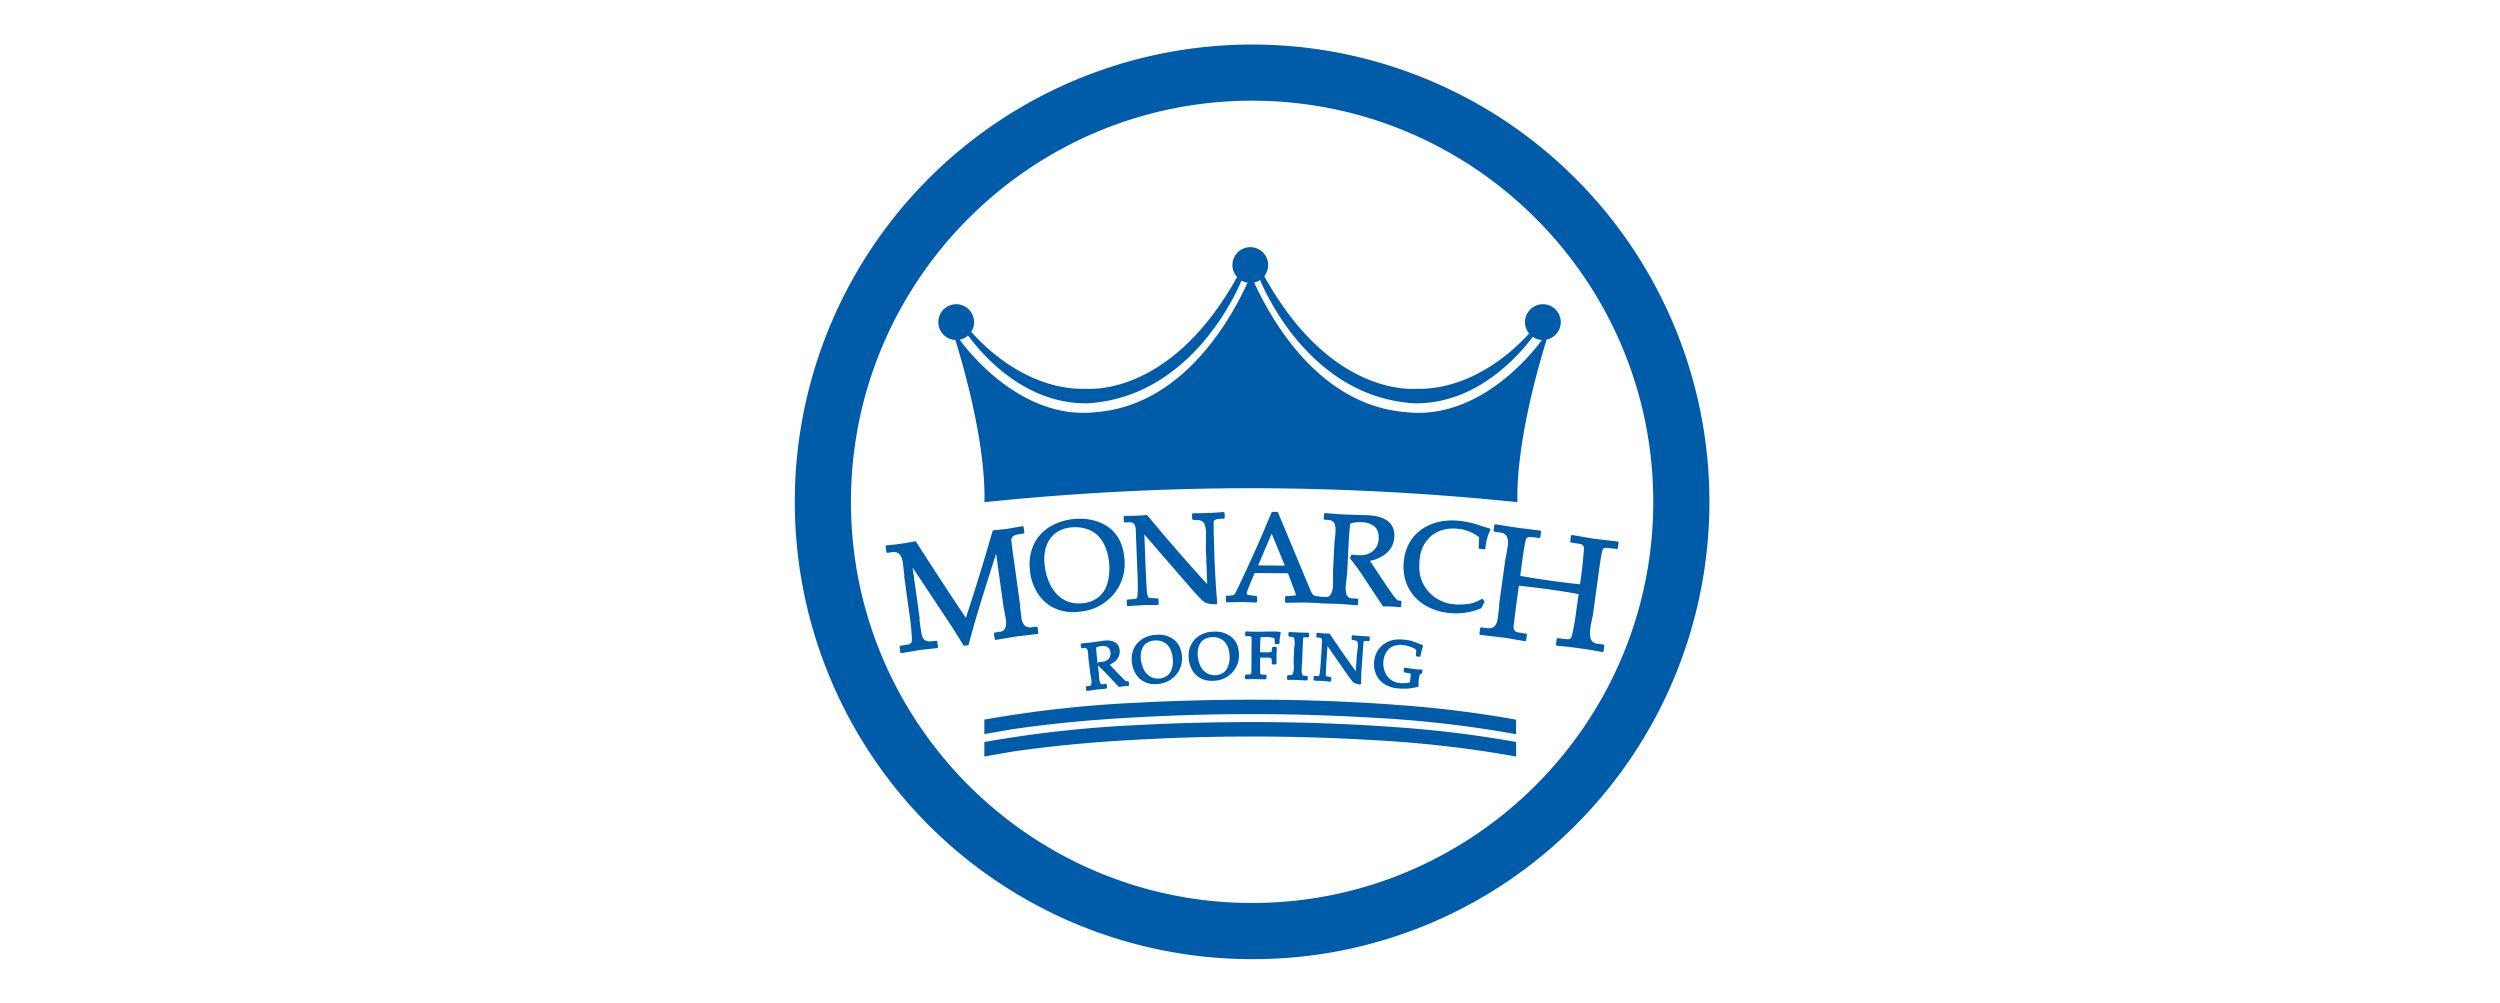
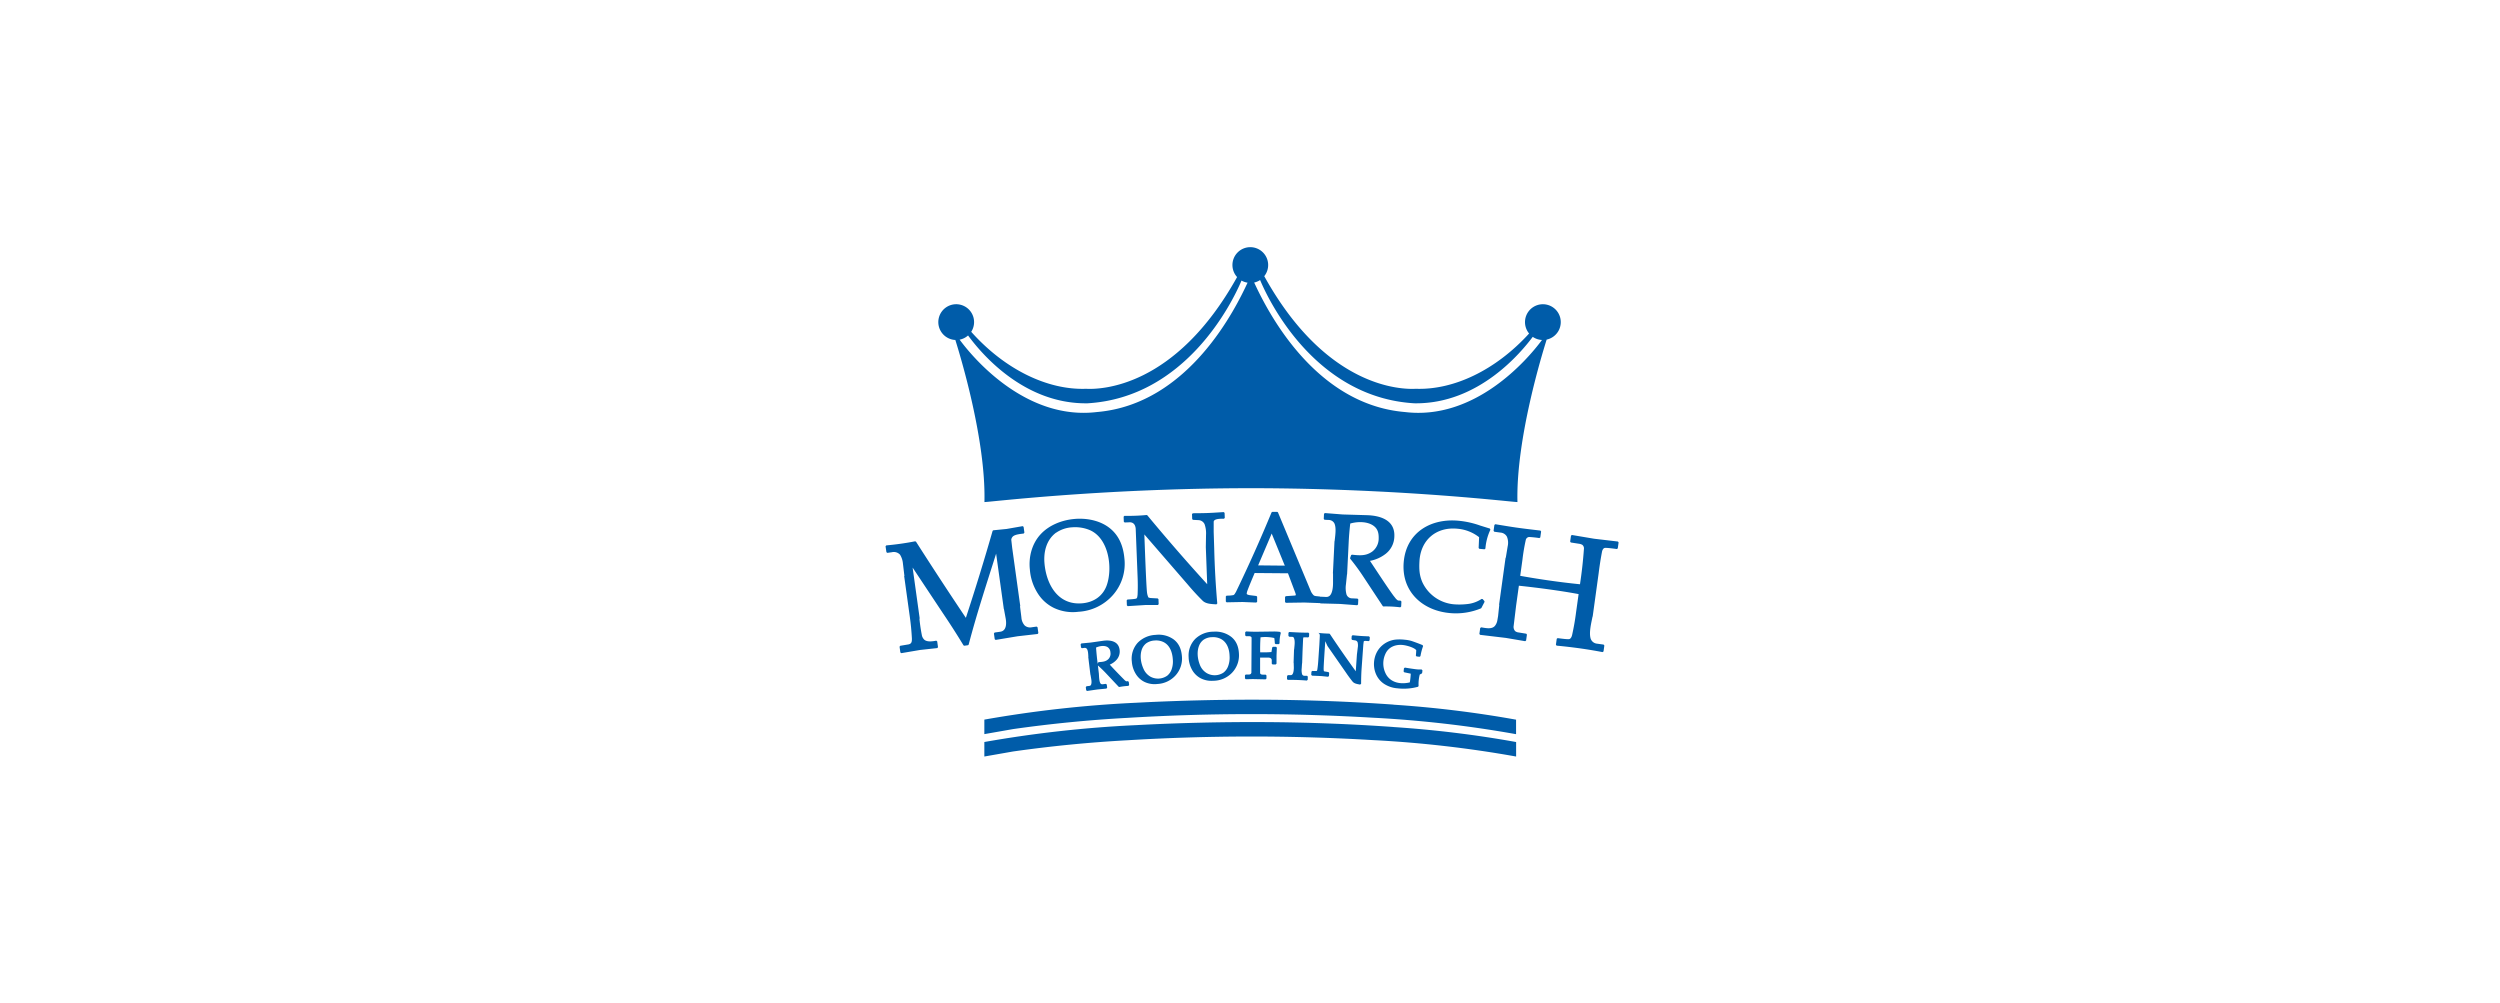
<svg xmlns="http://www.w3.org/2000/svg" viewBox="-284.834 -11.896 1079.418 535.662" width="2500" height="1003">
  <g fill="#005ca9">
-     <path d="M256 500.35A244.23 244.23 0 0 1 83.3 83.42a244.23 244.23 0 1 1 345.4 345.4A242.63 242.63 0 0 1 256 500.35zm0-458.47C137.87 41.88 41.76 138 41.76 256.12S137.87 470.35 256 470.35s214.24-96.1 214.24-214.23S374.13 41.88 256 41.88z" />
    <g fill-rule="evenodd">
      <path d="M106 165.3a9.55 9.55 0 1 0-8.49 4.37c2.41 7.71 16.35 53 15.54 86.55 0 .38 60.65-7.33 142.34-7.39h1c81.17.12 141.33 7.77 141.32 7.39-.82-33.83 13.37-79.66 15.6-86.75a9.55 9.55 0 1 0-9.38-3.25c-18 19.75-40.47 30.25-60.54 29.52-7.62.42-47.8-.35-80.9-60.14a9.54 9.54 0 1 0-14.51.47c-33 59.33-73 60.09-80.64 59.67-20.38.74-43.2-10.1-61.36-30.44m-6.18 4.2a9.4 9.4 0 0 0 4.5-2.24c4.59 6.2 27.81 36.81 63.85 36.23 52-3.13 76.92-53 82.19-65.54a9.45 9.45 0 0 0 3.24 1.12c-5.89 12.64-31 64.93-80.5 69.09-37.44 4.51-65.46-28-73.28-38.66m160.46-31.87c5 12 29.88 62.7 82.32 65.86 34.77.56 57.61-27.92 63.3-35.49a9.42 9.42 0 0 0 4.93 1.67c-8 10.87-35.91 43-73.15 38.49C288 204 262.89 151.4 257.1 139a9.52 9.52 0 0 0 3.16-1.33M331.6 376.37q-34.34-2.43-68.75-2.62t-69 1.63a633.19 633.19 0 0 0-80.85 9v7.75l15.28-2.68q30.39-4.32 61.07-6a1098.61 1098.61 0 0 1 131.1-.09 611.63 611.63 0 0 1 76.55 8.78v-7.75a587.23 587.23 0 0 0-65.41-8" />
-       <path d="M331.6 364.41q-34.34-2.43-68.75-2.61t-69 1.62a635 635 0 0 0-80.85 9v7.75l15.28-2.68q30.39-4.33 61.07-6a1096.51 1096.51 0 0 1 131.1-.09 613.49 613.49 0 0 1 76.52 8.8v-7.75a589.6 589.6 0 0 0-65.41-8M260.33 339.32h4.23a2.38 2.38 0 0 1 1.44.35 1.39 1.39 0 0 1 .49 1.21v1.66l.43.43h1.69l.43-.43v-4.28l.17-4.28-.43-.45h-1.64l-.41.36-.36 2.28-.06.16a46.75 46.75 0 0 1-6 .14c-.06-2.66 0-5.33.19-8a21.43 21.43 0 0 1 7.34.37 19.8 19.8 0 0 1 .29 2.87l.43.41h1.67l.44-.43a19 19 0 0 1 .67-5.56l-.38-.55a25.38 25.38 0 0 0-3.26-.22l-9.65.13c-1.76 0-3.52-.06-5.28-.17l-.46.43v1.69l.43.43h1.54a2.17 2.17 0 0 1 1 .2.9.9 0 0 1 .44.57v1.7l-.1 17a1.3 1.3 0 0 1-.38.71 1.48 1.48 0 0 1-.95.28h-1.68l-.43.43v1.66l.44.44 3.71-.09 6.89.15.45-.43v-1.66l-.43-.43h-1.52a2.06 2.06 0 0 1-1-.21.94.94 0 0 1-.45-.61v-8.29M345.48 348.38l1.13-.58.21-.31.16-1.35-.46-.5a17.56 17.56 0 0 1-3-.11c-2-.26-3.95-.55-5.92-.9l-.5.38-.2 1.68.34.46 3.48.73a34.93 34.93 0 0 1-.5 4.66c-4.56 1.1-9.78.37-12.46-3.93a12.14 12.14 0 0 1-.64-11.13c1.71-4 5.69-5.39 9.75-4.86 1.75.24 5.5 1.22 6.78 2.68a29.07 29.07 0 0 1-.2 2.91l.37.47 1.62.19.47-.35a31.54 31.54 0 0 1 1.4-5.34l-.24-.54c-1.91-.79-3.84-1.51-5.79-2.18a17.42 17.42 0 0 0-3.65-.69 22.7 22.7 0 0 0-3.87-.15 13 13 0 0 0-10 5c-4.3 5.68-3.44 14.64 2.72 18.7a15 15 0 0 0 7.06 2.38 28.71 28.71 0 0 0 11.07-.82l.3-.4a20.39 20.39 0 0 1 .61-6.08M296.24 333.1l9.81 14.1q1.71 2.54 3.62 4.92c1 1.18 2.66 1.31 4 1.6l.55-.44c0-2.55.07-5.11.23-7.66l.95-13.27.21-1.62a.39.39 0 0 1 .23-.24 1.67 1.67 0 0 1 .83-.1l1.62.11.46-.4.11-1.68-.41-.46c-4.8-.19-5.22-.26-8.77-.61l-.48.4-.11 1.66.35.45 1.57.25a1.59 1.59 0 0 1 1.35 1.07 7 7 0 0 1 .07 2.78l-.46 3.76-.61 8.89q-7.11-9.84-13.85-19.95l-.31-.17a58.84 58.84 0 0 1-6.31-.44l-.48.4-.12 1.68.4.45 1.38.1a1.48 1.48 0 0 1 .79.23 1.25 1.25 0 0 1 .36.52 2.26 2.26 0 0 1 .12.89l-.24 4.68-.57 8.39c-.1 1.65-.27 3.29-.52 4.93a2.42 2.42 0 0 1-.25.72 11.2 11.2 0 0 1-2.43 0l-.46.4-.11 1.68.41.46 5 .22 3.57.37.48-.4.11-1.65-.35-.45-2-.33a4.17 4.17 0 0 1-.46-.15 6.92 6.92 0 0 1-.13-1c-.06-1.61.64-11.63.87-15M282.66 342.39h.06l.22-6.54.29-6.4a3.59 3.59 0 0 1 .18-.94c.17-.07 2.25 0 2.57 0l.43-.42.06-1.68-.45-.45c-3 .09-6.93-.16-10.16-.33l-.46.41v1.68l.41.44 1.69.06a.82.82 0 0 1 .61.27c.71.82.68 3 .56 4.16l-.22 2.31h-.06l-.24 7.17h.06l.07 2.45c0 1.11-.12 3-.86 3.78a1.19 1.19 0 0 1-.9.31h-1.39l-.45.41-.05 1.69.44.44a98.36 98.36 0 0 1 10.15.35l.47-.42.06-1.68-.41-.45h-1.44a1.26 1.26 0 0 1-1.25-1 8.71 8.71 0 0 1-.16-3zM222.1 339a14.55 14.55 0 0 0 1.83 6.82 11.38 11.38 0 0 0 4.5 4.47 12.58 12.58 0 0 0 6.78 1.39 14 14 0 0 0 10-4.21 13.4 13.4 0 0 0 3.76-10.22c-.16-3.65-1.33-6.79-4.08-9a13.75 13.75 0 0 0-9.45-2.79 14.07 14.07 0 0 0-9.7 3.75 12.63 12.63 0 0 0-3.64 9.79m8.26-9.4a8.26 8.26 0 0 1 4.3-1.21 9 9 0 0 1 4.76 1c3.32 1.8 4.48 5.65 4.55 9.18a13 13 0 0 1-.86 5.55 7.57 7.57 0 0 1-2.48 3.25 8.5 8.5 0 0 1-8.92.18 8.86 8.86 0 0 1-3.58-4.32c-1.3-3.26-1.76-7.27-.33-10.59a7 7 0 0 1 2.56-3.06M191.76 341.33a14.5 14.5 0 0 0 2.14 6.73 11.3 11.3 0 0 0 4.7 4.26 12.56 12.56 0 0 0 6.84 1.07 14 14 0 0 0 9.75-4.66 13.4 13.4 0 0 0 3.3-10.38c-.32-3.64-1.63-6.72-4.47-8.82a13.7 13.7 0 0 0-9.57-2.36 14.15 14.15 0 0 0-9.53 4.19 12.7 12.7 0 0 0-3.16 10m7.83-9.77a8.38 8.38 0 0 1 4.25-1.41 9 9 0 0 1 4.79.81c3.41 1.64 4.74 5.44 5 9a12.78 12.78 0 0 1-.61 5.59 7.53 7.53 0 0 1-2.33 3.36 8.51 8.51 0 0 1-8.91.59 8.86 8.86 0 0 1-3.78-4.23c-1.45-3.2-2.09-7.18-.81-10.57a7.21 7.21 0 0 1 2.42-3.17M180 343.05a10.41 10.41 0 0 0 3.56-2.52 6.59 6.59 0 0 0 1.68-5.33c-.52-4.79-5.16-5.41-8.86-4.88l-6.57.94-5 .48-.39.48.2 1.68.48.38 1.24-.15a1.43 1.43 0 0 1 1.39.47c.74 1 .74 3.15.82 4.33h-.06l1.15 9.51h.05l.39 2.27c.18.94.32 2.6-.25 3.33a1 1 0 0 1-.71.37l-1.57.19-.37.48.2 1.67.49.37 5.45-.79 4.88-.48.39-.48-.21-1.67-.48-.37-1.65.2a1.22 1.22 0 0 1-1.34-.61c-.62-1.23-.65-3.64-.74-5l-.53-4.42q2.14 1.88 4.11 3.95l7 7.44.35.11a34 34 0 0 1 4.83-.59l.4-.48-.2-1.67-.48-.38-.72.09h-.12a3.82 3.82 0 0 1-1.14-.9c-2.62-2.63-5.18-5.28-7.68-8m-6.44-.35c-.39-2.91-.68-5.84-.89-8.78 1.62-.75 4.31-1.33 6.12-.26a3.47 3.47 0 0 1 1.55 2.75 4.22 4.22 0 0 1-1 3.58c-1.46 1.49-3.23 1.58-5.27 1.71l-.38.34zM391.36 286l-.1.72-3.37 24.39h.11l-.63 6-.46 2.63a6.41 6.41 0 0 1-1.17 2.54c-1.69 2.15-5.3 1.16-7.43.86l-.49.37-.44 3.15.38.49 13.76 1.64 10.31 1.75.5-.37.44-3.15-.36-.48-4.56-.74a4 4 0 0 1-1.35-.62 3.36 3.36 0 0 1-.81-2.87l1.31-10.82 1.47-10.58c9.49 1 22.23 2.65 31.9 4.48l-1.37 9.84c-.5 4-1.21 8-2.1 12-.17.74-.6 1.9-1.44 2.17s-5-.34-6.3-.5l-.47.36-.44 3.16.39.5c8.1.75 16.53 1.9 24.53 3.45l.51-.37.44-3.16-.37-.49-3.46-.48a4 4 0 0 1-3.48-2.68c-1-3.31.36-8.51 1-11.8h.07l3.19-23.1c.48-3.87 1.07-7.71 1.8-11.54.14-.72.57-1.78 1.38-2s5.26.4 6.56.57l.48-.37.44-3.16-.38-.48-12.68-1.49-11.87-2-.5.37-.44 3.15.36.49 4.67.72a4.82 4.82 0 0 1 1.47.54 2.45 2.45 0 0 1 .85 2.21q-.68 9.45-2.1 18.83c-10.15-1-21.55-2.63-31.92-4.5l1.18-8.54a104.39 104.39 0 0 1 1.8-10.68 2 2 0 0 1 1.75-1.52 54.24 54.24 0 0 1 5.51.58l.48-.37.44-3.16-.38-.48c-12.87-1.49-14.38-1.8-24.07-3.39l-.5.37-.44 3.15.37.49 3.31.46a4.24 4.24 0 0 1 3.44 2.17 8.55 8.55 0 0 1 .41 5.17l-1 6.06zM292.32 310.19l.16.17 10.41.28 9.22.7.47-.41.13-2.68-.41-.45-2.9-.14a3.1 3.1 0 0 1-3-2.13 13.28 13.28 0 0 1-.29-5.29l.56-5.39h.06l.82-16.55c.16-3.53.45-7.07.87-10.59 3.68-1.09 9.47-1.34 12.88 1.55 2 1.68 2.36 4 2.3 6.4a8.76 8.76 0 0 1-3.42 7c-3.37 2.44-6.82 2.12-10.88 1.67l-.44.28-.52 1.52.06.38q3.5 4.29 6.56 8.89l10.84 16.42.33.17a60.35 60.35 0 0 1 9 .46l.48-.42.13-2.68-.41-.45-1.12-.06a1.16 1.16 0 0 1-.57-.21l-.76-.66-1.35-1.7c-2.84-3.84-9-13.22-12.58-18.63a19.4 19.4 0 0 0 8.32-3.71 12.06 12.06 0 0 0 4.69-9.15c.49-8.87-7.39-11.33-14.68-11.54l-12.9-.38-9.51-.75-.47.41-.13 2.72.41.45 2.1.1a3.49 3.49 0 0 1 3.12 1.75c1.23 2.44.42 7 .17 9.58H300l-.85 17.23h.07v5.08c0 2.1-.28 5.46-1.78 6.83a2.73 2.73 0 0 1-2 .65l-2.75-.14-.15.13-.17-.2-2.46-.26-.83-.24a6.83 6.83 0 0 1-1.7-2.33l-17.58-42.15-.36-.24h-2.66l-.38.24q-8.88 21.5-19 42.46l-.6 1a2.19 2.19 0 0 1-.72.73 18.56 18.56 0 0 1-3.71.3l-.41.42v2.71l.44.44 8.52-.17 7.32.3.45-.43v-2.66l-.37-.42-3.42-.42s-1.83-.23-1.79-.84l.13-.77c.36-1.43 3.22-8.12 4.11-10.24l17.81.15 4 10.65.2.9c0 .14-.26.28-.43.32l-4.93.34-.41.42v2.7l.44.43 9.83-.15 8.36.31zm-33.1-20.14l7.24-17 7 17.14zM74.69 291.22L91 315.79q5.66 8.37 10.89 17l.4.18 2-.28.33-.3c4.2-16.13 9.64-32.68 14.67-48.6l4.11 29.57h.06l.87 4.71c.51 2.56.75 7-2.94 7.43l-2.91.41-.37.49.43 3.09.5.37 11.7-1.95 10.72-1.22.38-.49-.43-3.1-.48-.36-2.57.36a4.39 4.39 0 0 1-3.77-.91 7 7 0 0 1-1.8-4.35l-.75-6h.15l-4.32-31.16-.49-4.33a2.8 2.8 0 0 1 1.06-1.91c1.37-1 4-1.17 5.59-1.4l.36-.48-.43-3.1-.5-.36-8.57 1.5-7.12.71-.35.29q-6.7 23.37-14.29 46.47-13.56-20.19-26.64-40.69l-.49-.18a150.28 150.28 0 0 1-15.38 2.18l-.38.49.46 3.13.49.37 2.39-.34a4.51 4.51 0 0 1 4.38 1.3 10.64 10.64 0 0 1 1.55 4.67l.8 6.71h-.14l3 21.61q.84 5.91 1.14 11.88c0 1.48-.07 2.69-1.79 3.05l-4.44.74-.36.48.43 3.09.5.37 10.06-1.71 9.16-1 .38-.49-.43-3.1-.51-.37c-1.67.33-4.86.89-6.44-.57a4.85 4.85 0 0 1-1.17-2 88.49 88.49 0 0 1-1.37-9.23h.15zM198.44 273.51l23.1 26.67c2.53 3 5.18 5.92 8 8.7 1.88 1.87 4.92 1.78 7.36 2l.5-.48q-1.28-14.65-1.64-29.37l-.28-8.86v-5.43c.18-1.81 4.35-1.57 5.51-1.61l.41-.45-.1-2.68-.46-.41c-9 .6-9.8.56-16.51.62l-.43.45.1 2.67.4.4 2.77.15a3.76 3.76 0 0 1 3.46 2.21 14.62 14.62 0 0 1 .76 5.65l-.11 6.59.74 19.78q-16.41-18-32-36.82l-.33-.14a105.42 105.42 0 0 1-11.88.44l-.43.45.1 2.69.44.41 2.36-.09a3.46 3.46 0 0 1 2 .38 2.92 2.92 0 0 1 1.09 1.22 5.17 5.17 0 0 1 .47 2l1 25.4c.14 3.25.15 6.49 0 9.73l-.17 1.15a1.37 1.37 0 0 1-.4.76c-.46.38-4 .54-4.85.59l-.4.45.1 2.67.46.42 9.38-.6h6.71l.43-.45-.1-2.66-.4-.41-3.71-.21a3.68 3.68 0 0 1-1.3-.34 9.35 9.35 0 0 1-.68-2.35c-.46-3.16-1.2-24.41-1.46-31.29" />
+       <path d="M331.6 364.41q-34.34-2.43-68.75-2.61t-69 1.62a635 635 0 0 0-80.85 9v7.75l15.28-2.68q30.39-4.33 61.07-6a1096.51 1096.51 0 0 1 131.1-.09 613.49 613.49 0 0 1 76.52 8.8v-7.75a589.6 589.6 0 0 0-65.41-8M260.33 339.32h4.23a2.38 2.38 0 0 1 1.44.35 1.39 1.39 0 0 1 .49 1.21v1.66l.43.43h1.69l.43-.43v-4.28l.17-4.28-.43-.45h-1.64l-.41.36-.36 2.28-.06.16a46.75 46.75 0 0 1-6 .14c-.06-2.66 0-5.33.19-8a21.43 21.43 0 0 1 7.34.37 19.8 19.8 0 0 1 .29 2.87l.43.41h1.67l.44-.43a19 19 0 0 1 .67-5.56l-.38-.55a25.38 25.38 0 0 0-3.26-.22l-9.65.13c-1.76 0-3.52-.06-5.28-.17l-.46.43v1.69l.43.43h1.54a2.17 2.17 0 0 1 1 .2.9.9 0 0 1 .44.57v1.7l-.1 17a1.3 1.3 0 0 1-.38.71 1.48 1.48 0 0 1-.95.28h-1.68l-.43.43v1.66l.44.44 3.71-.09 6.89.15.45-.43v-1.66l-.43-.43h-1.52a2.06 2.06 0 0 1-1-.21.94.94 0 0 1-.45-.61v-8.29M345.48 348.38l1.13-.58.21-.31.16-1.35-.46-.5a17.56 17.56 0 0 1-3-.11c-2-.26-3.95-.55-5.92-.9l-.5.38-.2 1.68.34.46 3.48.73a34.93 34.93 0 0 1-.5 4.66c-4.56 1.1-9.78.37-12.46-3.93a12.14 12.14 0 0 1-.64-11.13c1.71-4 5.69-5.39 9.75-4.86 1.75.24 5.5 1.22 6.78 2.68a29.07 29.07 0 0 1-.2 2.91l.37.47 1.62.19.47-.35a31.54 31.54 0 0 1 1.4-5.34l-.24-.54c-1.91-.79-3.84-1.51-5.79-2.18a17.42 17.42 0 0 0-3.65-.69 22.7 22.7 0 0 0-3.87-.15 13 13 0 0 0-10 5c-4.3 5.68-3.44 14.64 2.72 18.7a15 15 0 0 0 7.06 2.38 28.71 28.71 0 0 0 11.07-.82l.3-.4a20.39 20.39 0 0 1 .61-6.08M296.24 333.1l9.81 14.1q1.71 2.54 3.62 4.92c1 1.18 2.66 1.31 4 1.6l.55-.44c0-2.55.07-5.11.23-7.66l.95-13.27.21-1.62a.39.39 0 0 1 .23-.24 1.67 1.67 0 0 1 .83-.1l1.62.11.46-.4.11-1.68-.41-.46c-4.8-.19-5.22-.26-8.77-.61l-.48.4-.11 1.66.35.45 1.57.25a1.59 1.59 0 0 1 1.35 1.07 7 7 0 0 1 .07 2.78l-.46 3.76-.61 8.89q-7.11-9.84-13.85-19.95l-.31-.17a58.84 58.84 0 0 1-6.31-.44a1.48 1.48 0 0 1 .79.23 1.25 1.25 0 0 1 .36.52 2.26 2.26 0 0 1 .12.89l-.24 4.68-.57 8.39c-.1 1.65-.27 3.29-.52 4.93a2.42 2.42 0 0 1-.25.72 11.2 11.2 0 0 1-2.43 0l-.46.4-.11 1.68.41.46 5 .22 3.57.37.48-.4.11-1.65-.35-.45-2-.33a4.17 4.17 0 0 1-.46-.15 6.92 6.92 0 0 1-.13-1c-.06-1.61.64-11.63.87-15M282.66 342.39h.06l.22-6.54.29-6.4a3.59 3.59 0 0 1 .18-.94c.17-.07 2.25 0 2.57 0l.43-.42.06-1.68-.45-.45c-3 .09-6.93-.16-10.16-.33l-.46.41v1.68l.41.44 1.69.06a.82.82 0 0 1 .61.27c.71.82.68 3 .56 4.16l-.22 2.31h-.06l-.24 7.17h.06l.07 2.45c0 1.11-.12 3-.86 3.78a1.19 1.19 0 0 1-.9.31h-1.39l-.45.41-.05 1.69.44.44a98.36 98.36 0 0 1 10.15.35l.47-.42.06-1.68-.41-.45h-1.44a1.26 1.26 0 0 1-1.25-1 8.71 8.71 0 0 1-.16-3zM222.1 339a14.55 14.55 0 0 0 1.83 6.82 11.38 11.38 0 0 0 4.5 4.47 12.58 12.58 0 0 0 6.78 1.39 14 14 0 0 0 10-4.21 13.4 13.4 0 0 0 3.76-10.22c-.16-3.65-1.33-6.79-4.08-9a13.75 13.75 0 0 0-9.45-2.79 14.07 14.07 0 0 0-9.7 3.75 12.63 12.63 0 0 0-3.64 9.79m8.26-9.4a8.26 8.26 0 0 1 4.3-1.21 9 9 0 0 1 4.76 1c3.32 1.8 4.48 5.65 4.55 9.18a13 13 0 0 1-.86 5.55 7.57 7.57 0 0 1-2.48 3.25 8.5 8.5 0 0 1-8.92.18 8.86 8.86 0 0 1-3.58-4.32c-1.3-3.26-1.76-7.27-.33-10.59a7 7 0 0 1 2.56-3.06M191.76 341.33a14.5 14.5 0 0 0 2.14 6.73 11.3 11.3 0 0 0 4.7 4.26 12.56 12.56 0 0 0 6.84 1.07 14 14 0 0 0 9.75-4.66 13.4 13.4 0 0 0 3.3-10.38c-.32-3.64-1.63-6.72-4.47-8.82a13.7 13.7 0 0 0-9.57-2.36 14.15 14.15 0 0 0-9.53 4.19 12.7 12.7 0 0 0-3.16 10m7.83-9.77a8.38 8.38 0 0 1 4.25-1.41 9 9 0 0 1 4.79.81c3.41 1.64 4.74 5.44 5 9a12.78 12.78 0 0 1-.61 5.59 7.53 7.53 0 0 1-2.33 3.36 8.51 8.51 0 0 1-8.91.59 8.86 8.86 0 0 1-3.78-4.23c-1.45-3.2-2.09-7.18-.81-10.57a7.21 7.21 0 0 1 2.42-3.17M180 343.05a10.41 10.41 0 0 0 3.56-2.52 6.59 6.59 0 0 0 1.68-5.33c-.52-4.79-5.16-5.41-8.86-4.88l-6.57.94-5 .48-.39.48.2 1.68.48.38 1.24-.15a1.43 1.43 0 0 1 1.39.47c.74 1 .74 3.15.82 4.33h-.06l1.15 9.51h.05l.39 2.27c.18.94.32 2.6-.25 3.33a1 1 0 0 1-.71.37l-1.57.19-.37.48.2 1.67.49.37 5.45-.79 4.88-.48.39-.48-.21-1.67-.48-.37-1.65.2a1.22 1.22 0 0 1-1.34-.61c-.62-1.23-.65-3.64-.74-5l-.53-4.42q2.14 1.88 4.11 3.95l7 7.44.35.11a34 34 0 0 1 4.83-.59l.4-.48-.2-1.67-.48-.38-.72.09h-.12a3.82 3.82 0 0 1-1.14-.9c-2.62-2.63-5.18-5.28-7.68-8m-6.44-.35c-.39-2.91-.68-5.84-.89-8.78 1.62-.75 4.31-1.33 6.12-.26a3.47 3.47 0 0 1 1.55 2.75 4.22 4.22 0 0 1-1 3.58c-1.46 1.49-3.23 1.58-5.27 1.71l-.38.34zM391.36 286l-.1.72-3.37 24.39h.11l-.63 6-.46 2.63a6.41 6.41 0 0 1-1.17 2.54c-1.69 2.15-5.3 1.16-7.43.86l-.49.37-.44 3.15.38.49 13.76 1.64 10.31 1.75.5-.37.44-3.15-.36-.48-4.56-.74a4 4 0 0 1-1.35-.62 3.36 3.36 0 0 1-.81-2.87l1.31-10.82 1.47-10.58c9.49 1 22.23 2.65 31.9 4.48l-1.37 9.84c-.5 4-1.21 8-2.1 12-.17.74-.6 1.9-1.44 2.17s-5-.34-6.3-.5l-.47.36-.44 3.16.39.5c8.1.75 16.53 1.9 24.53 3.45l.51-.37.44-3.16-.37-.49-3.46-.48a4 4 0 0 1-3.48-2.68c-1-3.31.36-8.51 1-11.8h.07l3.19-23.1c.48-3.87 1.07-7.71 1.8-11.54.14-.72.57-1.78 1.38-2s5.26.4 6.56.57l.48-.37.44-3.16-.38-.48-12.68-1.49-11.87-2-.5.37-.44 3.15.36.49 4.67.72a4.82 4.82 0 0 1 1.47.54 2.45 2.45 0 0 1 .85 2.21q-.68 9.45-2.1 18.83c-10.15-1-21.55-2.63-31.92-4.5l1.18-8.54a104.39 104.39 0 0 1 1.8-10.68 2 2 0 0 1 1.75-1.52 54.24 54.24 0 0 1 5.51.58l.48-.37.44-3.16-.38-.48c-12.87-1.49-14.38-1.8-24.07-3.39l-.5.37-.44 3.15.37.49 3.31.46a4.24 4.24 0 0 1 3.44 2.17 8.55 8.55 0 0 1 .41 5.17l-1 6.06zM292.32 310.19l.16.17 10.41.28 9.22.7.47-.41.13-2.68-.41-.45-2.9-.14a3.1 3.1 0 0 1-3-2.13 13.28 13.28 0 0 1-.29-5.29l.56-5.39h.06l.82-16.55c.16-3.53.45-7.07.87-10.59 3.68-1.09 9.47-1.34 12.88 1.55 2 1.68 2.36 4 2.3 6.4a8.76 8.76 0 0 1-3.42 7c-3.37 2.44-6.82 2.12-10.88 1.67l-.44.28-.52 1.52.06.38q3.5 4.29 6.56 8.89l10.84 16.42.33.17a60.35 60.35 0 0 1 9 .46l.48-.42.13-2.68-.41-.45-1.12-.06a1.16 1.16 0 0 1-.57-.21l-.76-.66-1.35-1.7c-2.84-3.84-9-13.22-12.58-18.63a19.4 19.4 0 0 0 8.32-3.71 12.06 12.06 0 0 0 4.69-9.15c.49-8.87-7.39-11.33-14.68-11.54l-12.9-.38-9.51-.75-.47.41-.13 2.72.41.45 2.1.1a3.49 3.49 0 0 1 3.12 1.75c1.23 2.44.42 7 .17 9.58H300l-.85 17.23h.07v5.08c0 2.1-.28 5.46-1.78 6.83a2.73 2.73 0 0 1-2 .65l-2.75-.14-.15.13-.17-.2-2.46-.26-.83-.24a6.83 6.83 0 0 1-1.7-2.33l-17.58-42.15-.36-.24h-2.66l-.38.24q-8.88 21.5-19 42.46l-.6 1a2.19 2.19 0 0 1-.72.73 18.56 18.56 0 0 1-3.71.3l-.41.42v2.71l.44.44 8.52-.17 7.32.3.45-.43v-2.66l-.37-.42-3.42-.42s-1.83-.23-1.79-.84l.13-.77c.36-1.43 3.22-8.12 4.11-10.24l17.81.15 4 10.65.2.9c0 .14-.26.28-.43.32l-4.93.34-.41.42v2.7l.44.43 9.83-.15 8.36.31zm-33.1-20.14l7.24-17 7 17.14zM74.69 291.22L91 315.79q5.66 8.37 10.89 17l.4.18 2-.28.33-.3c4.2-16.13 9.64-32.68 14.67-48.6l4.11 29.57h.06l.87 4.71c.51 2.56.75 7-2.94 7.43l-2.91.41-.37.49.43 3.09.5.37 11.7-1.95 10.72-1.22.38-.49-.43-3.1-.48-.36-2.57.36a4.39 4.39 0 0 1-3.77-.91 7 7 0 0 1-1.8-4.35l-.75-6h.15l-4.32-31.16-.49-4.33a2.8 2.8 0 0 1 1.06-1.91c1.37-1 4-1.17 5.59-1.4l.36-.48-.43-3.1-.5-.36-8.57 1.5-7.12.71-.35.29q-6.7 23.37-14.29 46.47-13.56-20.19-26.64-40.69l-.49-.18a150.28 150.28 0 0 1-15.38 2.18l-.38.49.46 3.13.49.37 2.39-.34a4.51 4.51 0 0 1 4.38 1.3 10.64 10.64 0 0 1 1.55 4.67l.8 6.71h-.14l3 21.61q.84 5.91 1.14 11.88c0 1.48-.07 2.69-1.79 3.05l-4.44.74-.36.48.43 3.09.5.37 10.06-1.71 9.16-1 .38-.49-.43-3.1-.51-.37c-1.67.33-4.86.89-6.44-.57a4.85 4.85 0 0 1-1.17-2 88.49 88.49 0 0 1-1.37-9.23h.15zM198.44 273.51l23.1 26.67c2.53 3 5.18 5.92 8 8.7 1.88 1.87 4.92 1.78 7.36 2l.5-.48q-1.28-14.65-1.64-29.37l-.28-8.86v-5.43c.18-1.81 4.35-1.57 5.51-1.61l.41-.45-.1-2.68-.46-.41c-9 .6-9.8.56-16.51.62l-.43.45.1 2.67.4.4 2.77.15a3.76 3.76 0 0 1 3.46 2.21 14.62 14.62 0 0 1 .76 5.65l-.11 6.59.74 19.78q-16.41-18-32-36.82l-.33-.14a105.42 105.42 0 0 1-11.88.44l-.43.45.1 2.69.44.41 2.36-.09a3.46 3.46 0 0 1 2 .38 2.92 2.92 0 0 1 1.09 1.22 5.17 5.17 0 0 1 .47 2l1 25.4c.14 3.25.15 6.49 0 9.73l-.17 1.15a1.37 1.37 0 0 1-.4.76c-.46.38-4 .54-4.85.59l-.4.45.1 2.67.46.42 9.38-.6h6.71l.43-.45-.1-2.66-.4-.41-3.71-.21a3.68 3.68 0 0 1-1.3-.34 9.35 9.35 0 0 1-.68-2.35c-.46-3.16-1.2-24.41-1.46-31.29" />
      <path d="M377.82 268.79a47.49 47.49 0 0 0-10.71-2.49c-15.2-1.77-28.76 5.87-30.14 22-1.35 15.75 10.09 26.1 25.11 27.26a34.92 34.92 0 0 0 16.16-2.56l.19-.18 1.69-3.24-.05-.45-.95-1.09-.55-.08a16.81 16.81 0 0 1-6.6 2.61 36.63 36.63 0 0 1-8.5.24A20.55 20.55 0 0 1 347 299.2c-1.73-3.86-1.85-7.27-1.62-11.41.65-11.39 9-18.39 20.22-17.32a21.69 21.69 0 0 1 11.63 4.53l-.25 5.77.39.44 2.77.25.46-.39a28.53 28.53 0 0 1 2.66-10.07l-.27-.61zM137.3 292.09a27.26 27.26 0 0 0 4.12 12.74 21.16 21.16 0 0 0 8.86 8 23.61 23.61 0 0 0 12.94 2 26.52 26.52 0 0 0 18.44-8.92 25.27 25.27 0 0 0 6.13-19.65c-.64-6.87-3.1-12.67-8.49-16.61-10-7.27-27.51-5.56-36.14 3.68-4.71 5-6.57 12.1-5.86 18.84m14-19.54a16.82 16.82 0 0 1 8.58-2.91 20.31 20.31 0 0 1 9.67 1.59c10 4.59 11.93 20 8.94 29-2 6.11-7.09 9.5-13.32 10-13 1.08-19.14-10.27-20.07-21.55-.5-6.08 1.11-12.4 6.2-16.18" />
    </g>
  </g>
</svg>